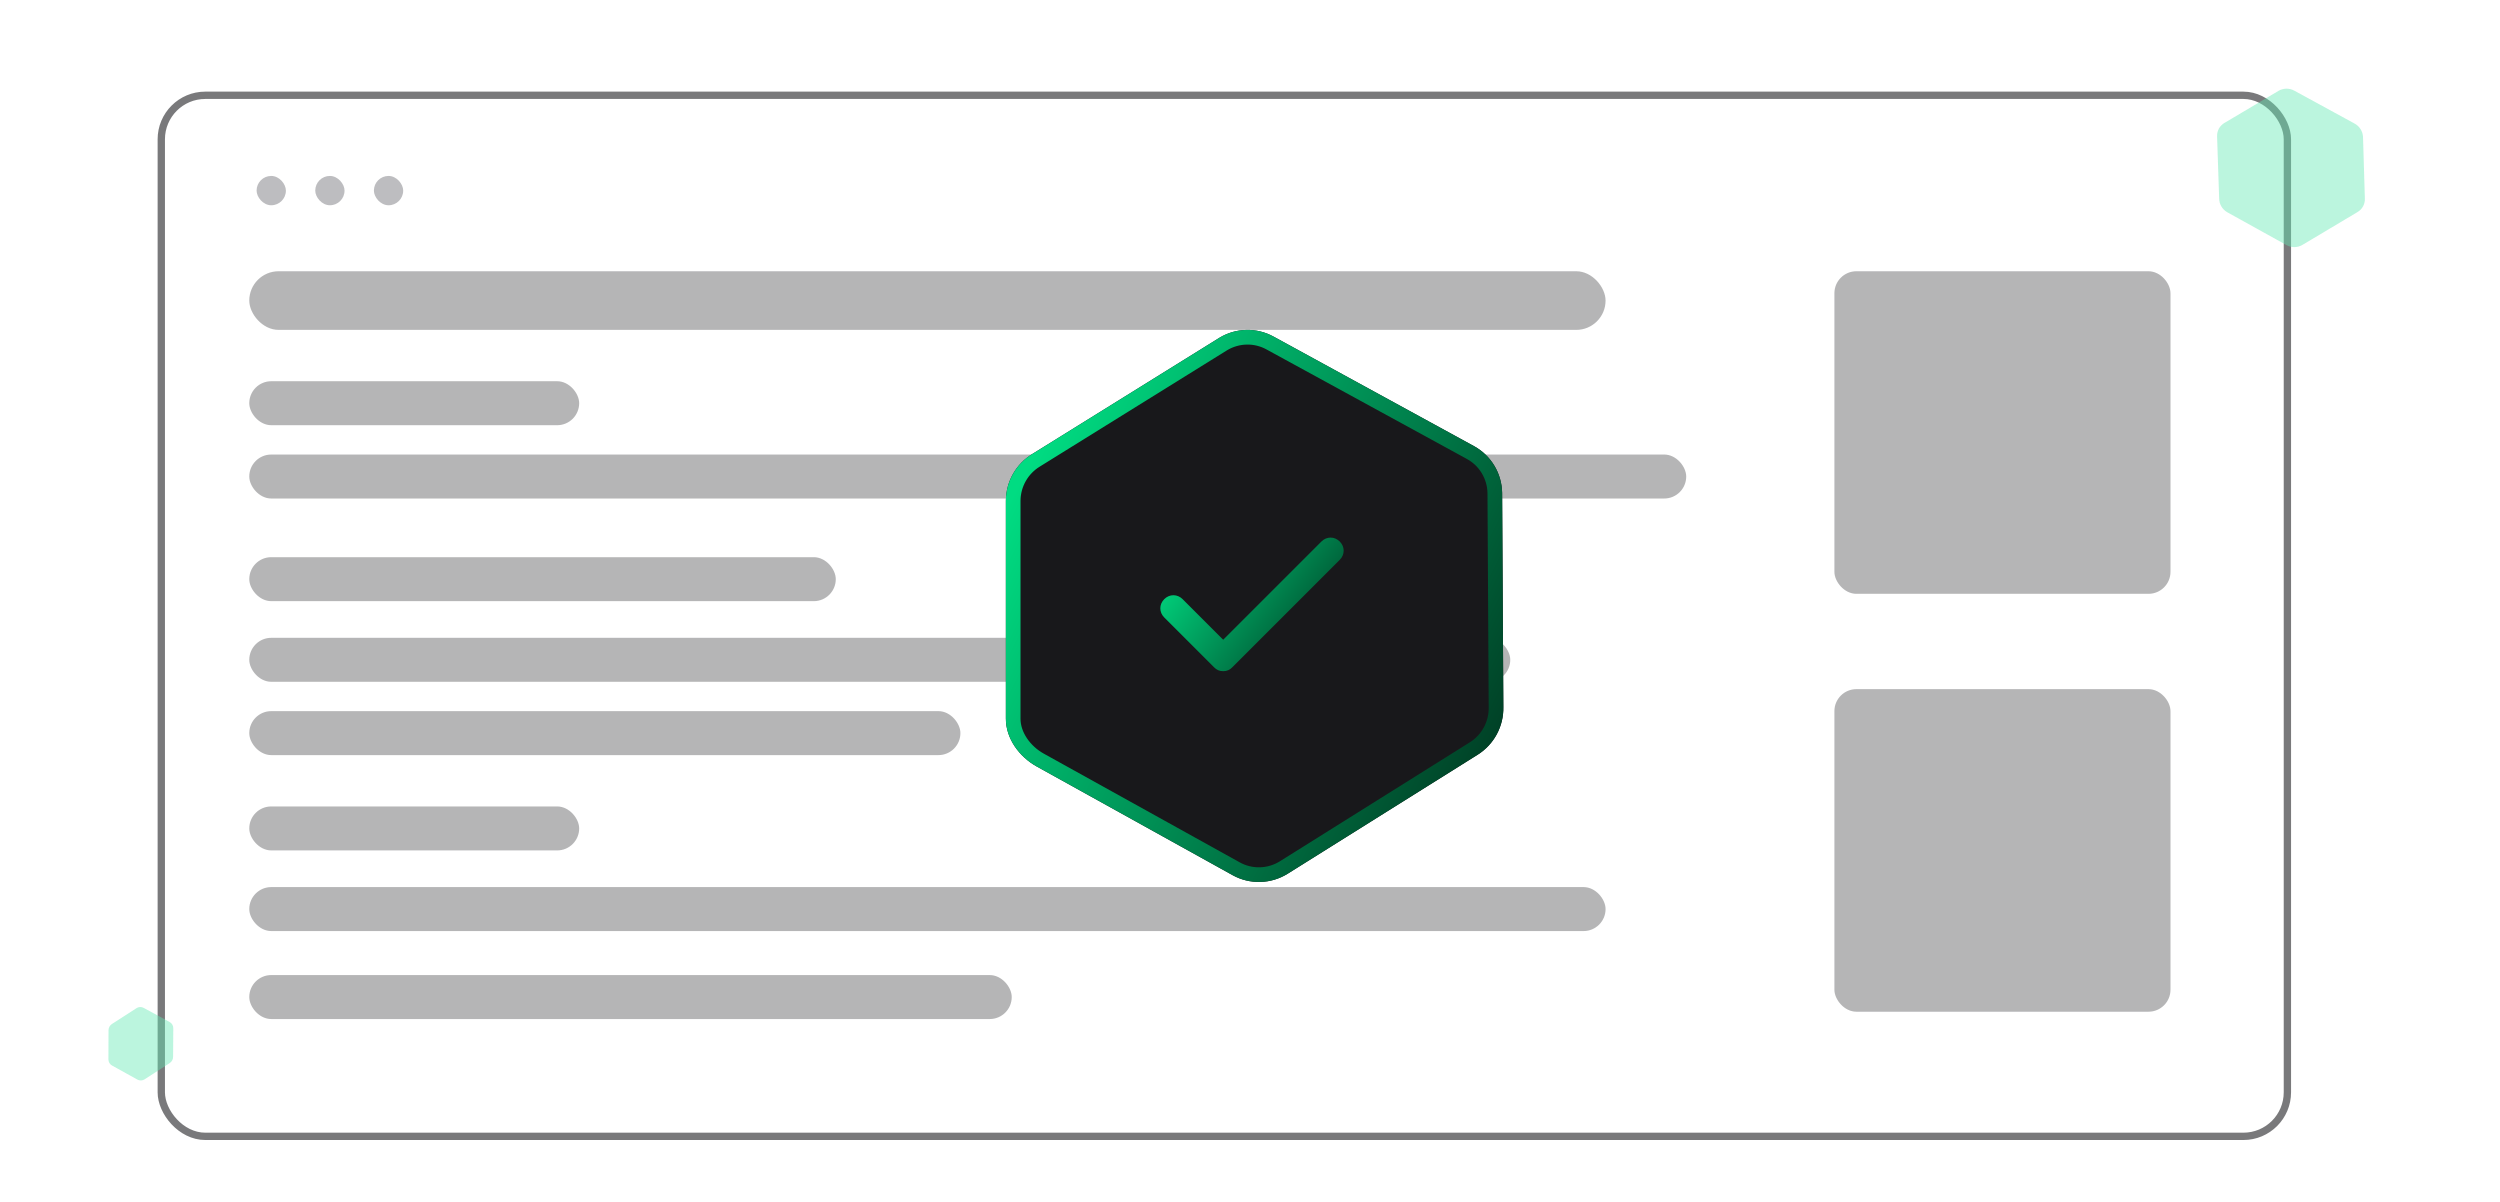
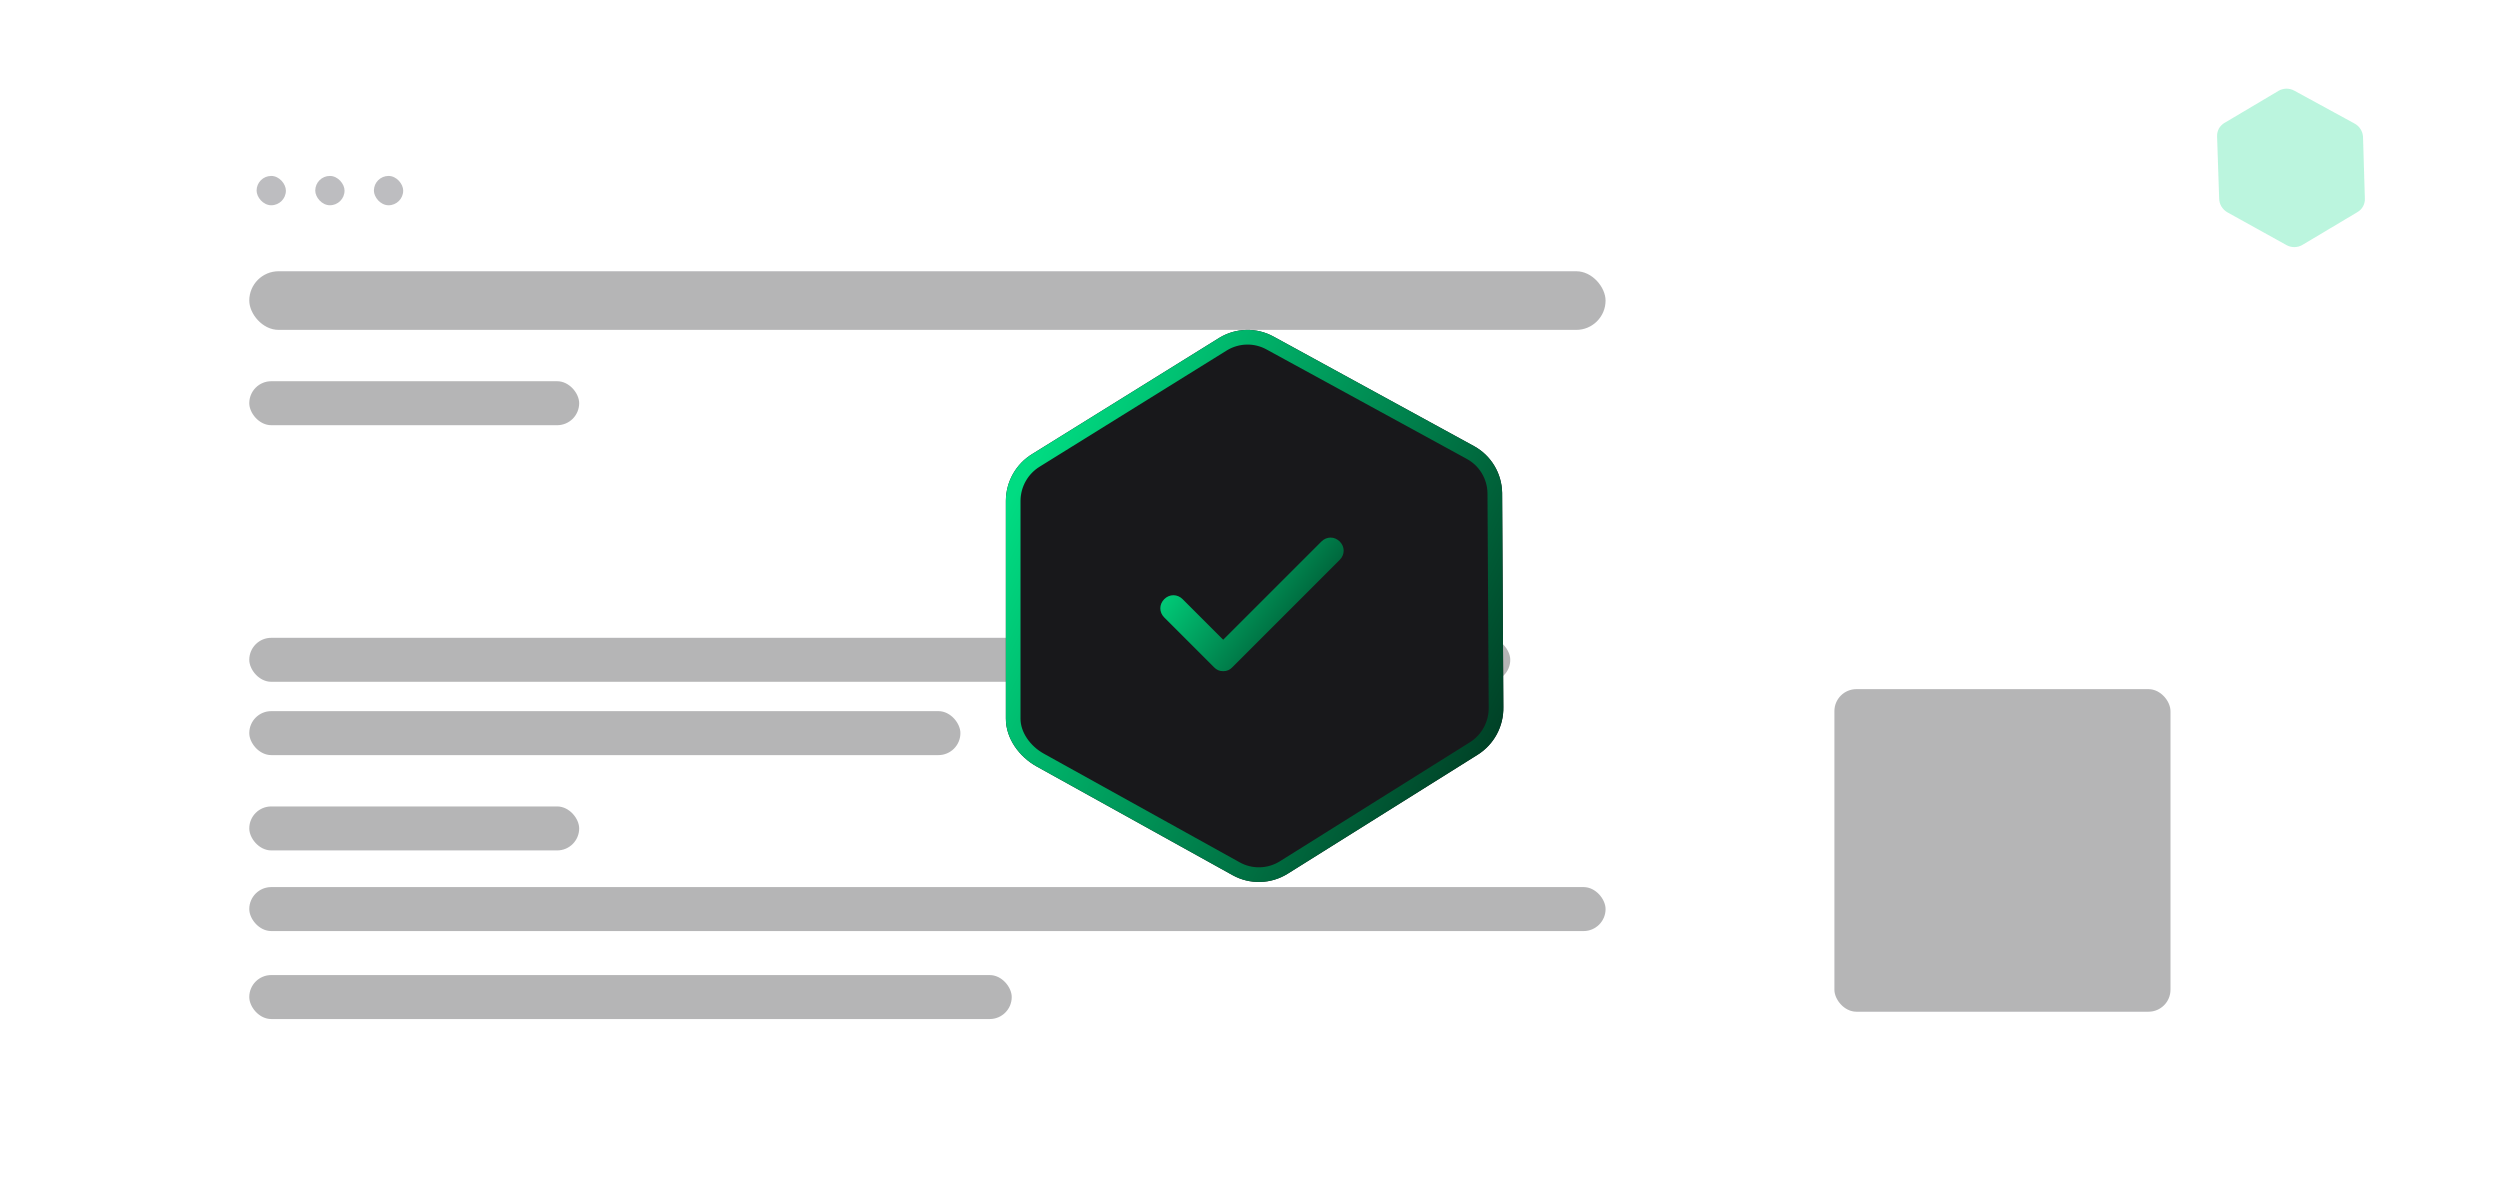
<svg xmlns="http://www.w3.org/2000/svg" width="341" height="164" viewBox="0 0 341 164" fill="none">
  <g opacity="0.62">
-     <rect x="22" y="12.998" width="290" height="142" rx="6" stroke="#27272A" />
-     <rect opacity="0.55" x="250.213" y="36.998" width="45.842" height="44" rx="3" fill="#27272A" />
    <rect opacity="0.55" x="250.213" y="93.998" width="45.842" height="44" rx="3" fill="#27272A" />
-     <rect opacity="0.55" x="34" y="61.998" width="196" height="6" rx="3" fill="#27272A" />
    <rect opacity="0.55" x="34" y="51.998" width="45" height="6" rx="3" fill="#27272A" />
    <rect opacity="0.55" x="34" y="120.998" width="185" height="6" rx="3" fill="#27272A" />
    <rect opacity="0.55" x="34" y="132.998" width="104" height="6" rx="3" fill="#27272A" />
    <rect opacity="0.55" x="34" y="109.998" width="45" height="6" rx="3" fill="#27272A" />
-     <rect opacity="0.55" x="34" y="75.998" width="80" height="6" rx="3" fill="#27272A" />
    <rect opacity="0.55" x="34" y="86.998" width="172" height="6" rx="3" fill="#27272A" />
    <rect opacity="0.55" x="34" y="96.998" width="97" height="6" rx="3" fill="#27272A" />
    <rect opacity="0.55" x="34" y="36.998" width="185" height="8" rx="4" fill="#27272A" />
    <rect opacity="0.55" x="35" y="23.998" width="3.996" height="4" rx="1.998" fill="#3F3F46" />
    <rect opacity="0.55" x="43" y="23.998" width="3.996" height="4" rx="1.998" fill="#3F3F46" />
    <rect opacity="0.55" x="51" y="23.998" width="3.996" height="4" rx="1.998" fill="#3F3F46" />
-     <path opacity="0.43" d="M15.284 139.661L18.627 137.509L18.641 137.5C18.931 137.318 19.298 137.309 19.598 137.475L23.149 139.41C23.447 139.576 23.633 139.889 23.635 140.23L23.636 140.246C23.636 140.246 23.636 140.246 23.636 140.246L23.61 144.138C23.613 144.49 23.435 144.819 23.14 145.01L19.729 147.216C19.729 147.216 19.729 147.216 19.729 147.216L19.715 147.225C19.423 147.414 19.05 147.426 18.746 147.258L15.275 145.334C14.969 145.164 14.781 144.838 14.788 144.488L14.788 144.471L14.802 140.514C14.808 140.167 14.989 139.845 15.284 139.661Z" fill="#00DC82" />
-     <path opacity="0.43" d="M303.429 16.759L310.8 12.386C311.463 12.005 312.278 11.998 312.948 12.37L312.986 12.391L321.151 16.847L321.189 16.868C321.855 17.237 322.281 17.926 322.316 18.687L322.567 27.075C322.602 27.831 322.225 28.532 321.577 28.918L314.058 33.4C313.391 33.798 312.563 33.81 311.884 33.434L311.844 33.412L303.861 28.986L303.82 28.964C303.137 28.585 302.707 27.87 302.694 27.088L302.409 18.56C302.396 17.813 302.783 17.131 303.429 16.759Z" fill="#00DC82" />
+     <path opacity="0.43" d="M303.429 16.759L310.8 12.386C311.463 12.005 312.278 11.998 312.948 12.37L312.986 12.391L321.151 16.847L321.189 16.868C321.855 17.237 322.281 17.926 322.316 18.687L322.567 27.075C322.602 27.831 322.225 28.532 321.577 28.918L314.058 33.4C313.391 33.798 312.563 33.81 311.884 33.434L311.844 33.412L303.861 28.986C303.137 28.585 302.707 27.87 302.694 27.088L302.409 18.56C302.396 17.813 302.783 17.131 303.429 16.759Z" fill="#00DC82" />
  </g>
  <g filter="url(#filter0_d_790_46734)">
    <path d="M140.81 61.92L166.318 46.076C168.594 44.697 171.424 44.64 173.74 45.925L201.089 60.872C203.391 62.149 204.839 64.561 204.893 67.207L205.057 96.444C205.111 99.08 203.776 101.551 201.543 102.95L175.651 119.167C173.362 120.601 170.485 120.681 168.134 119.377L141.398 104.542C139.033 103.23 137.182 100.723 137.199 98.004L137.199 68.283C137.217 65.68 138.585 63.268 140.81 61.92Z" fill="#18181B" />
    <path d="M141.328 62.776L141.328 62.776L141.338 62.77L166.841 46.929C168.811 45.737 171.255 45.69 173.255 46.799L173.26 46.802L200.604 61.746C200.605 61.747 200.606 61.747 200.607 61.748C202.592 62.85 203.844 64.931 203.893 67.22C203.893 67.222 203.893 67.225 203.893 67.227L204.057 96.45L204.057 96.457L204.057 96.464C204.104 98.749 202.947 100.89 201.012 102.102L175.12 118.32C173.138 119.562 170.65 119.629 168.62 118.503L141.883 103.668C139.752 102.485 138.184 100.275 138.199 98.011V98.004L138.199 68.29C138.199 68.289 138.199 68.288 138.199 68.287C138.215 66.032 139.402 63.943 141.328 62.776Z" stroke="url(#paint0_linear_790_46734)" stroke-width="2" />
  </g>
  <path d="M182.742 73.863C182.027 73.148 180.955 73.148 180.241 73.863L166.843 87.261L161.305 81.723C160.59 81.009 159.518 81.009 158.804 81.723C158.089 82.438 158.089 83.51 158.804 84.224L165.592 91.013C165.949 91.37 166.307 91.549 166.843 91.549C167.378 91.549 167.736 91.37 168.093 91.013L182.742 76.364C183.456 75.65 183.456 74.578 182.742 73.863Z" fill="url(#paint1_linear_790_46734)" />
  <defs>
    <filter id="filter0_d_790_46734" x="106.199" y="14" width="129.859" height="137.302" filterUnits="userSpaceOnUse" color-interpolation-filters="sRGB">
      <feFlood flood-opacity="0" result="BackgroundImageFix" />
      <feColorMatrix in="SourceAlpha" type="matrix" values="0 0 0 0 0 0 0 0 0 0 0 0 0 0 0 0 0 0 127 0" result="hardAlpha" />
      <feOffset />
      <feGaussianBlur stdDeviation="15.5" />
      <feComposite in2="hardAlpha" operator="out" />
      <feColorMatrix type="matrix" values="0 0 0 0 1 0 0 0 0 1 0 0 0 0 1 0 0 0 0.07 0" />
      <feBlend mode="normal" in2="BackgroundImageFix" result="effect1_dropShadow_790_46734" />
      <feBlend mode="normal" in="SourceGraphic" in2="effect1_dropShadow_790_46734" result="shape" />
    </filter>
    <linearGradient id="paint0_linear_790_46734" x1="137.865" y1="68.095" x2="204.825" y2="101.542" gradientUnits="userSpaceOnUse">
      <stop stop-color="#00DC82" />
      <stop offset="1" stop-color="#003F25" />
    </linearGradient>
    <linearGradient id="paint1_linear_790_46734" x1="158.198" y1="77.221" x2="179.132" y2="92.678" gradientUnits="userSpaceOnUse">
      <stop stop-color="#00DC82" />
      <stop offset="1" stop-color="#003F25" />
    </linearGradient>
  </defs>
</svg>